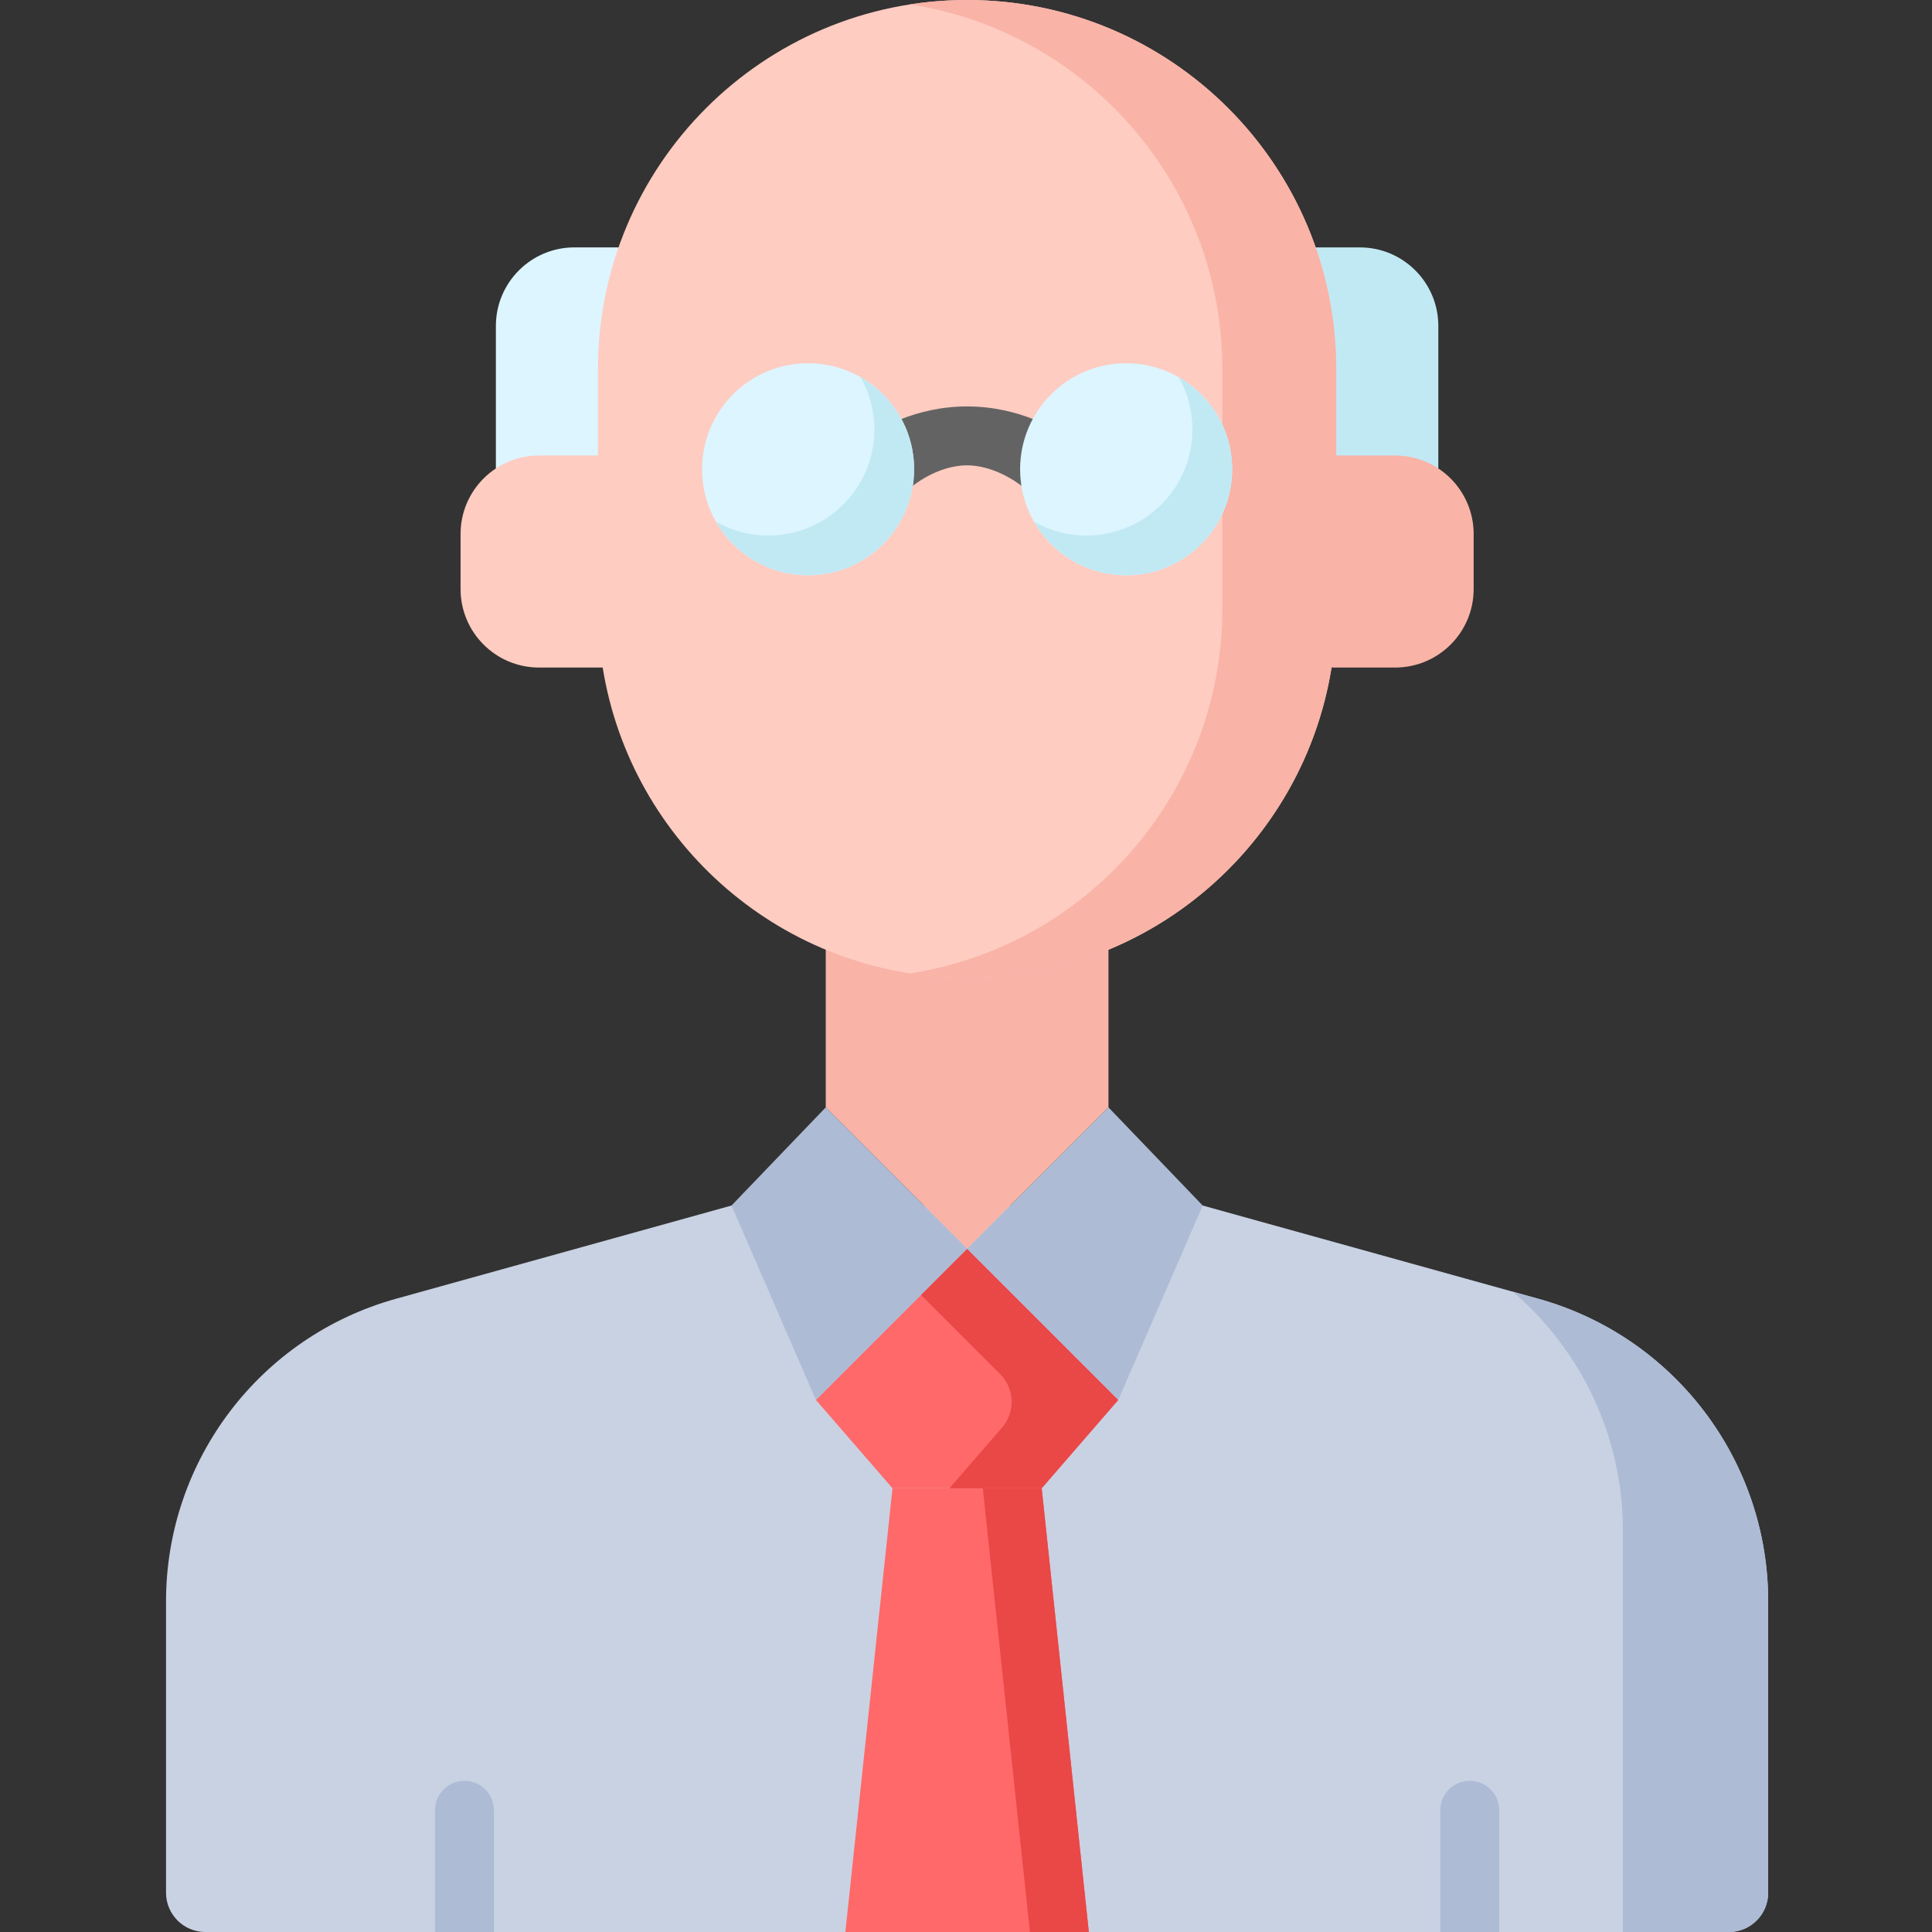
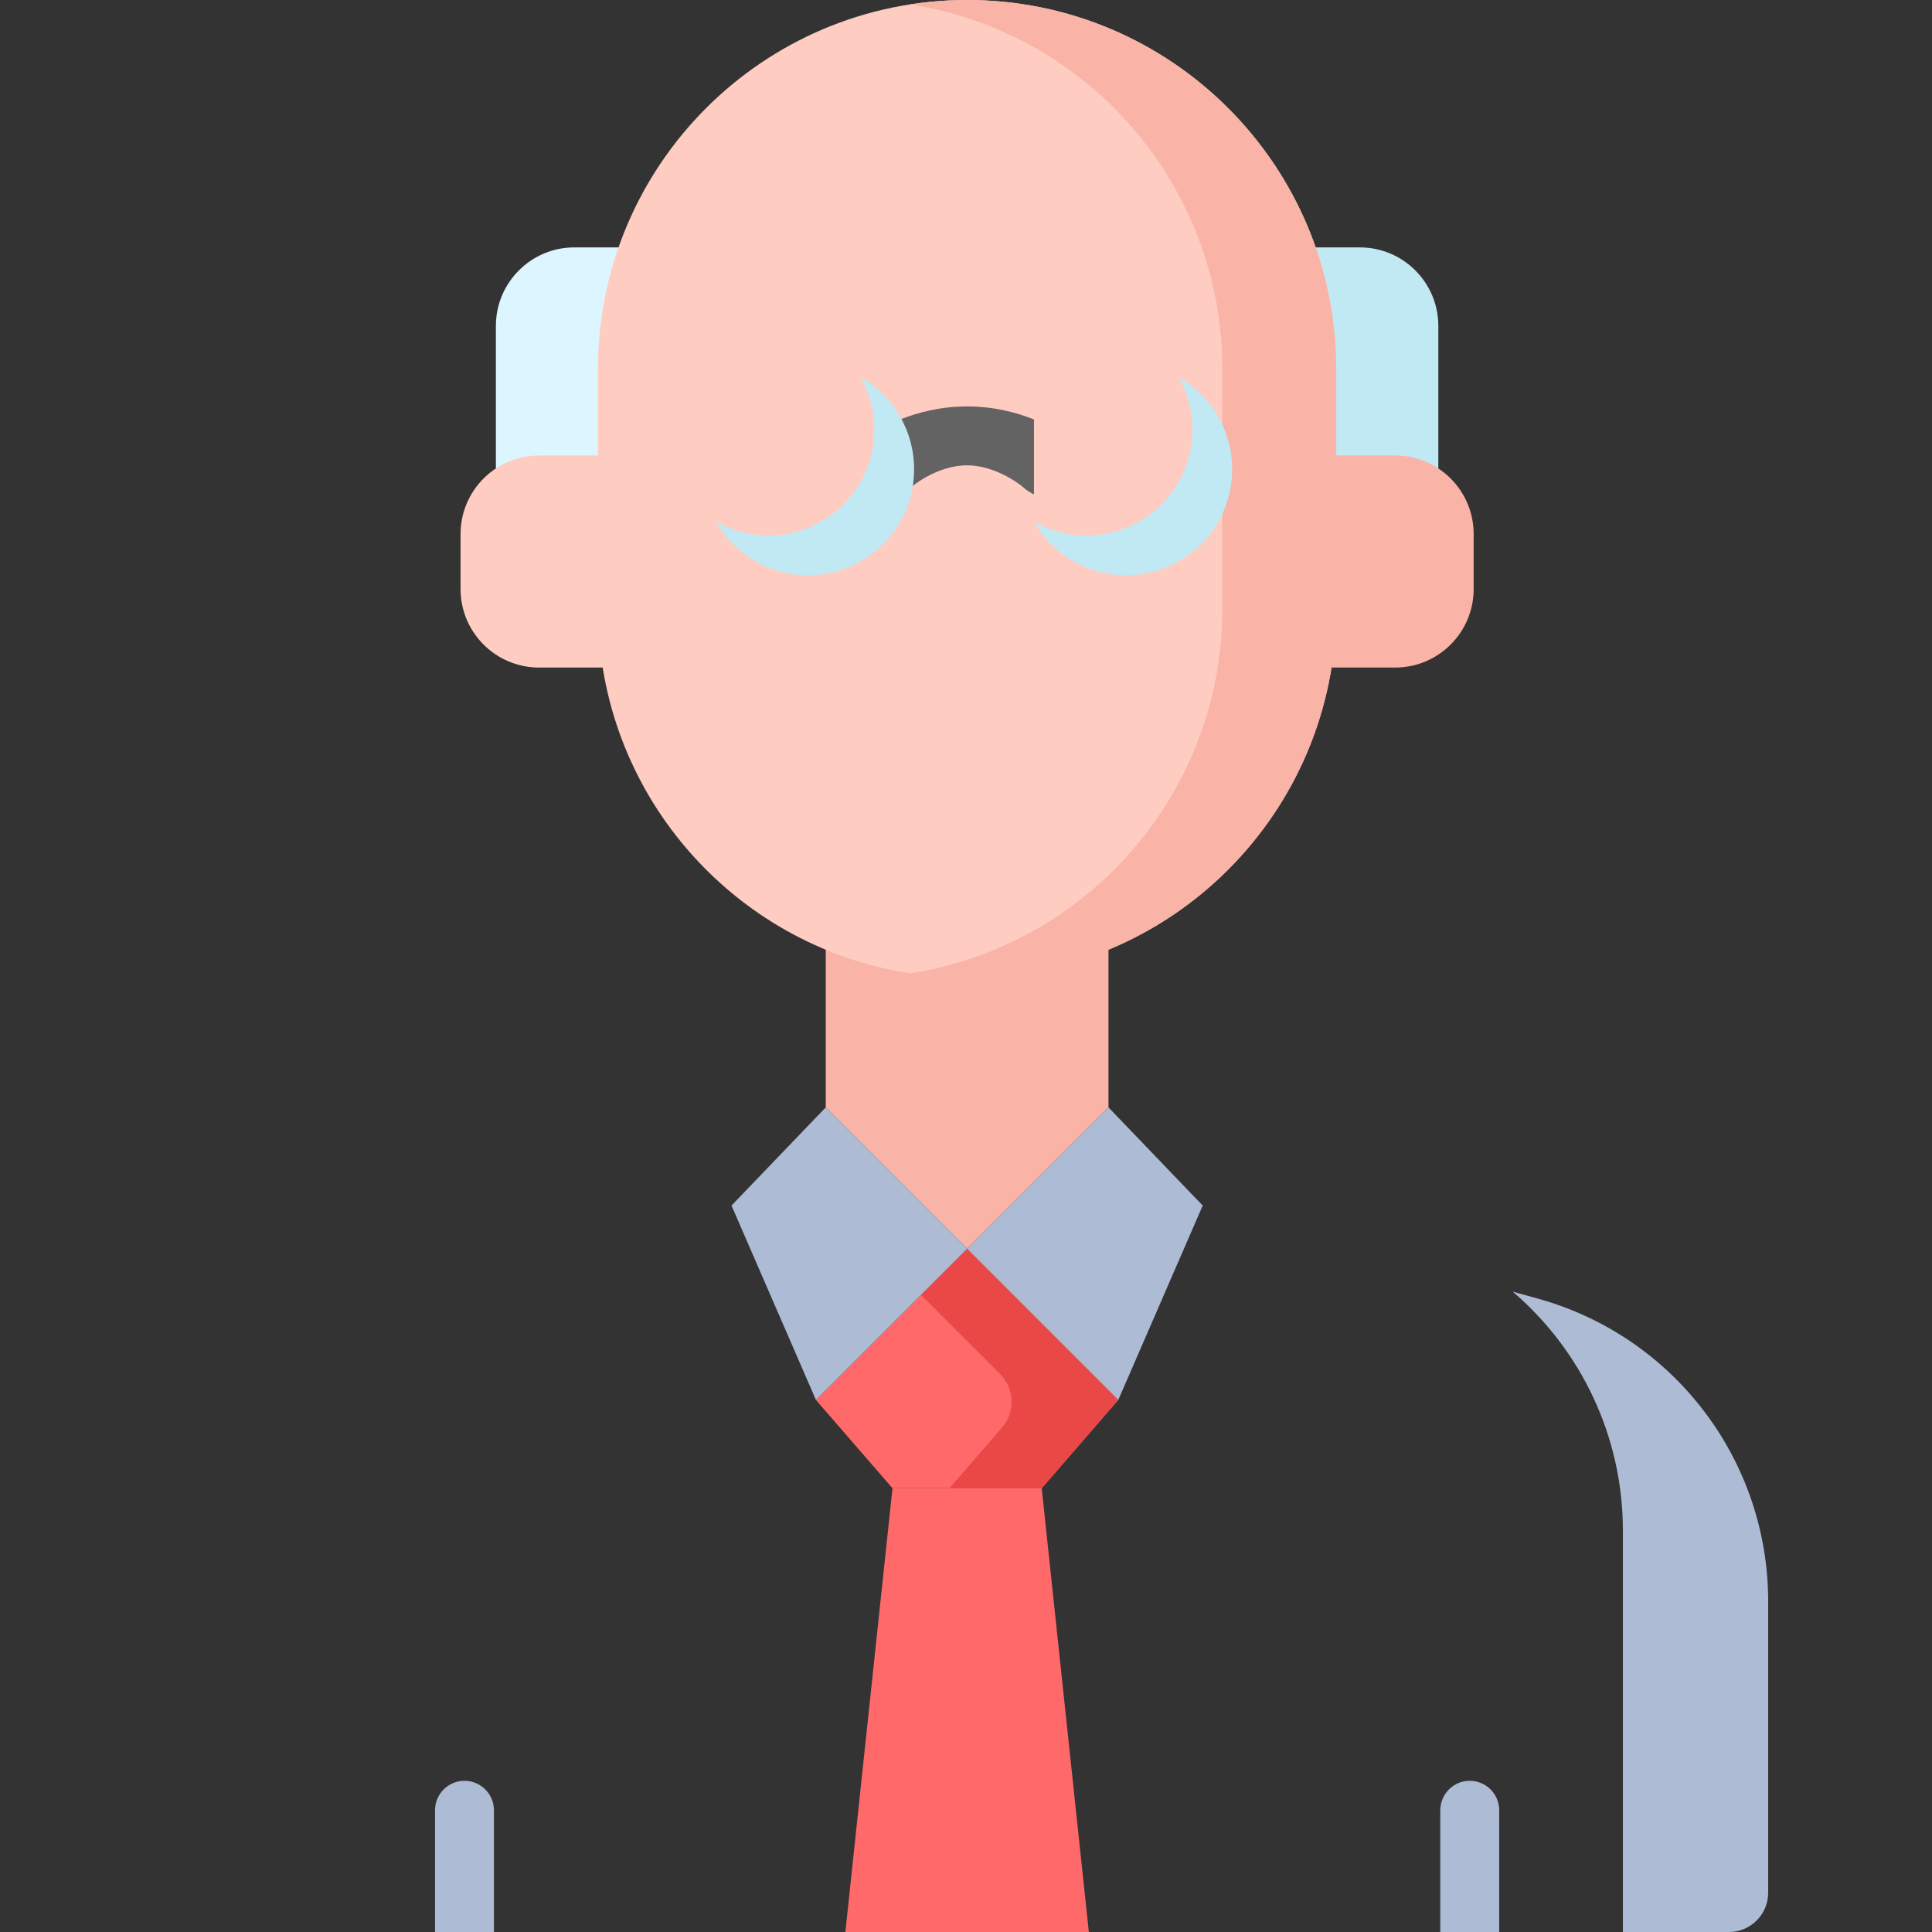
<svg xmlns="http://www.w3.org/2000/svg" height="512pt" viewBox="-44 0 512 512" width="512pt">
  <rect x="-44" y="0" width="512" height="512" fill="#333333" stroke="none" />
  <path d="m124.879 128v-62.438h-16.652c-11.492 0-20.812 9.316-20.812 20.812v41.625zm0 0" fill="#ddf5ff" />
-   <path d="m424.586 424.387v77.207c0 5.746-4.66 10.406-10.406 10.406h-403.773c-5.746 0-10.406-4.66-10.406-10.406v-77.207c0-37.398 24.934-70.211 60.973-80.211l88.883-24.695h124.875l88.883 24.695c36.039 10 60.973 42.812 60.973 80.211zm0 0" fill="#c9d2e3" />
  <path d="m232.066 394.406 12.488 117.594h-64.523l12.488-117.594zm0 0" fill="#ff6969" />
-   <path d="m232.066 394.406h-15.613l12.488 117.594h15.613zm0 0" fill="#ea4747" />
  <path d="m363.617 344.168-6.734-1.867c18.09 15.457 29.199 38.352 29.199 63.301v106.398h28.098c5.746 0 10.406-4.66 10.406-10.406v-77.211c0-37.395-24.938-70.203-60.969-80.215zm0 0" fill="#adbbd5" />
  <path d="m249.758 293.465-37.465 37.461-37.465-37.461v-59.32h74.93zm0 0" fill="#f9b3a7" />
  <path d="m299.707 128v-62.438h16.652c11.492 0 20.812 9.316 20.812 20.812v41.625zm0 0" fill="#c1e9f4" />
  <path d="m212.293 0c-54.023 0-97.82 43.797-97.82 97.82v22.895h-15.609c-11.496 0-20.812 9.316-20.812 20.812v14.57c0 11.496 9.316 20.812 20.812 20.812h16.855c7.473 46.605 47.863 82.211 96.574 82.211 54.023 0 97.82-43.797 97.82-97.82v-63.48c0-54.023-43.797-97.82-97.82-97.82zm0 0" fill="#feccc1" />
  <path d="m325.723 120.715h-15.609v-22.895c0-54.023-43.797-97.82-97.82-97.82-5.133 0-10.172.398-15.09 1.16 46.859 7.254 82.734 47.77 82.734 96.66v63.48c0 48.895-35.875 89.406-82.734 96.664 4.918.762 9.957 1.156 15.09 1.156 48.711 0 89.102-35.605 96.574-82.211h16.855c11.496 0 20.812-9.316 20.812-20.812v-14.57c0-11.492-9.316-20.812-20.812-20.812zm0 0" fill="#f9b3a7" />
  <path d="m212.293 394.406h19.773l20.293-23.414-40.066-40.066-40.066 40.066 20.293 23.414zm0 0" fill="#ff6969" />
  <path d="m212.293 330.926-12.227 12.23 20.984 20.984c3.859 3.863 4.082 10.047.508 14.176l-13.949 16.09h24.457l20.293-23.414zm0 0" fill="#ea4747" />
  <g fill="#adbbd5">
    <path d="m172.227 370.992 40.066-40.066-37.465-37.461-24.973 26.016zm0 0" />
    <path d="m252.359 370.992-40.066-40.066 37.465-37.461 24.973 26.016zm0 0" />
    <path d="m353.301 479.738v32.262h-15.609v-32.262c0-4.305 3.496-7.805 7.805-7.805s7.805 3.5 7.805 7.805zm0 0" />
    <path d="m71.285 512v-32.262c0-4.305 3.496-7.805 7.805-7.805s7.805 3.5 7.805 7.805v32.262zm0 0" />
  </g>
  <path d="m230.016 111.16v19.859c-.988-.449-1.895-1.031-2.664-1.73-1.883-1.676-8.223-5.973-15.059-5.973-8.191 0-14.953 5.871-15.016 5.934-.781.719-1.699 1.309-2.707 1.758v-19.844c4.859-1.945 10.855-3.457 17.723-3.457 6.867 0 12.863 1.508 17.723 3.453zm0 0" fill="#636363" />
-   <path d="m198.246 124.359c0 15.516-12.582 28.098-28.098 28.098-15.52 0-28.098-12.582-28.098-28.098 0-15.52 12.578-28.098 28.098-28.098 15.516 0 28.098 12.578 28.098 28.098zm0 0" fill="#ddf5ff" />
  <path d="m184.031 99.934c2.336 4.098 3.676 8.836 3.676 13.887 0 15.52-12.578 28.098-28.098 28.098-5.051 0-9.789-1.34-13.887-3.676 4.836 8.488 13.957 14.211 24.426 14.211 15.516 0 28.098-12.578 28.098-28.098-.004-10.465-5.727-19.586-14.215-24.422zm0 0" fill="#c1e9f4" />
-   <path d="m282.535 124.359c0 15.516-12.578 28.098-28.098 28.098-15.516 0-28.098-12.582-28.098-28.098 0-15.52 12.582-28.098 28.098-28.098 15.52 0 28.098 12.578 28.098 28.098zm0 0" fill="#ddf5ff" />
  <path d="m268.324 99.934c2.336 4.098 3.676 8.836 3.676 13.887 0 15.52-12.578 28.098-28.098 28.098-5.051 0-9.789-1.34-13.887-3.676 4.836 8.488 13.957 14.211 24.426 14.211 15.516 0 28.098-12.578 28.098-28.098-.004-10.465-5.727-19.586-14.215-24.422zm0 0" fill="#c1e9f4" />
</svg>